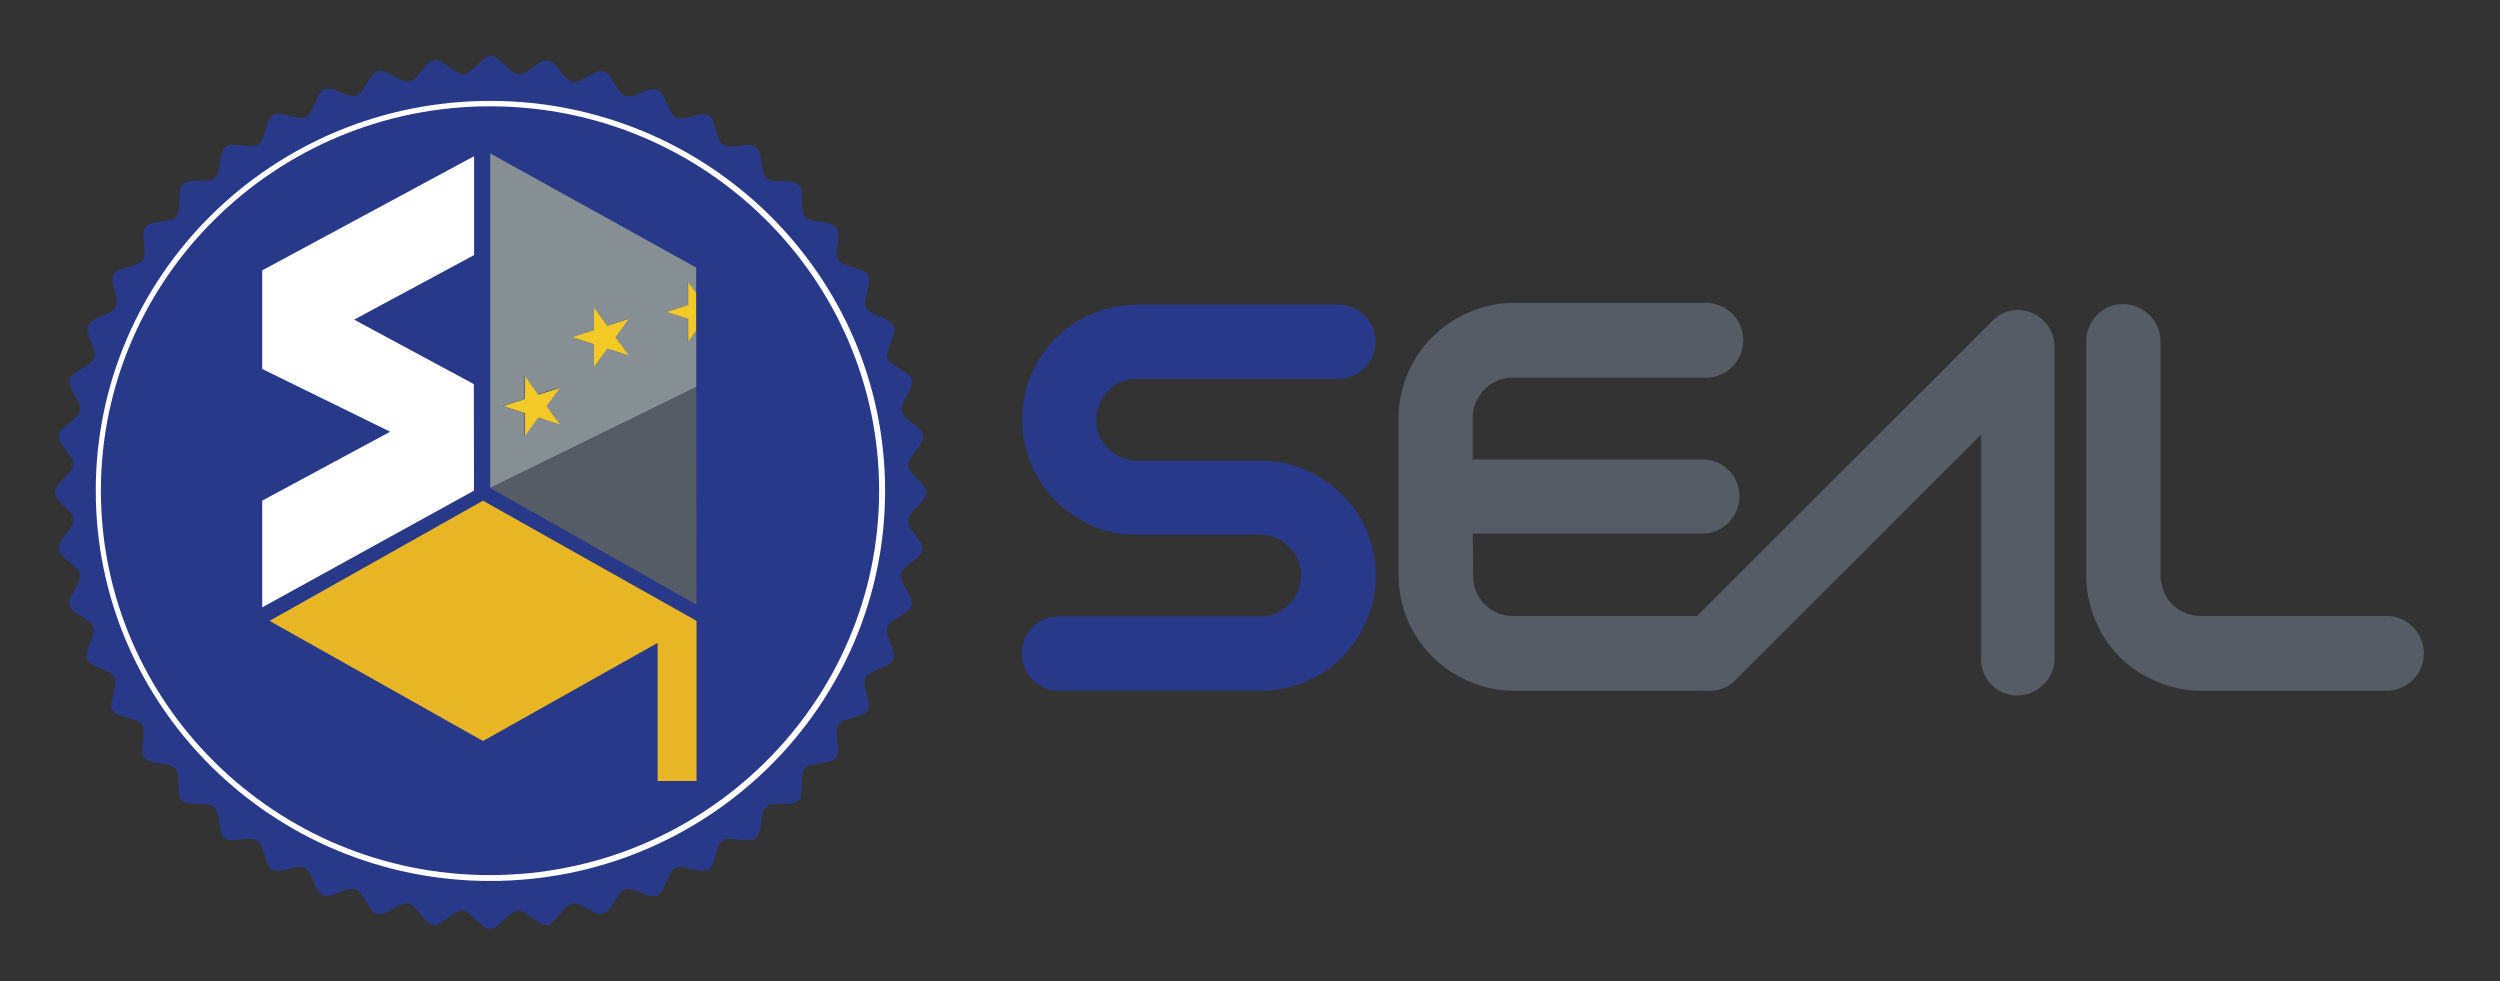
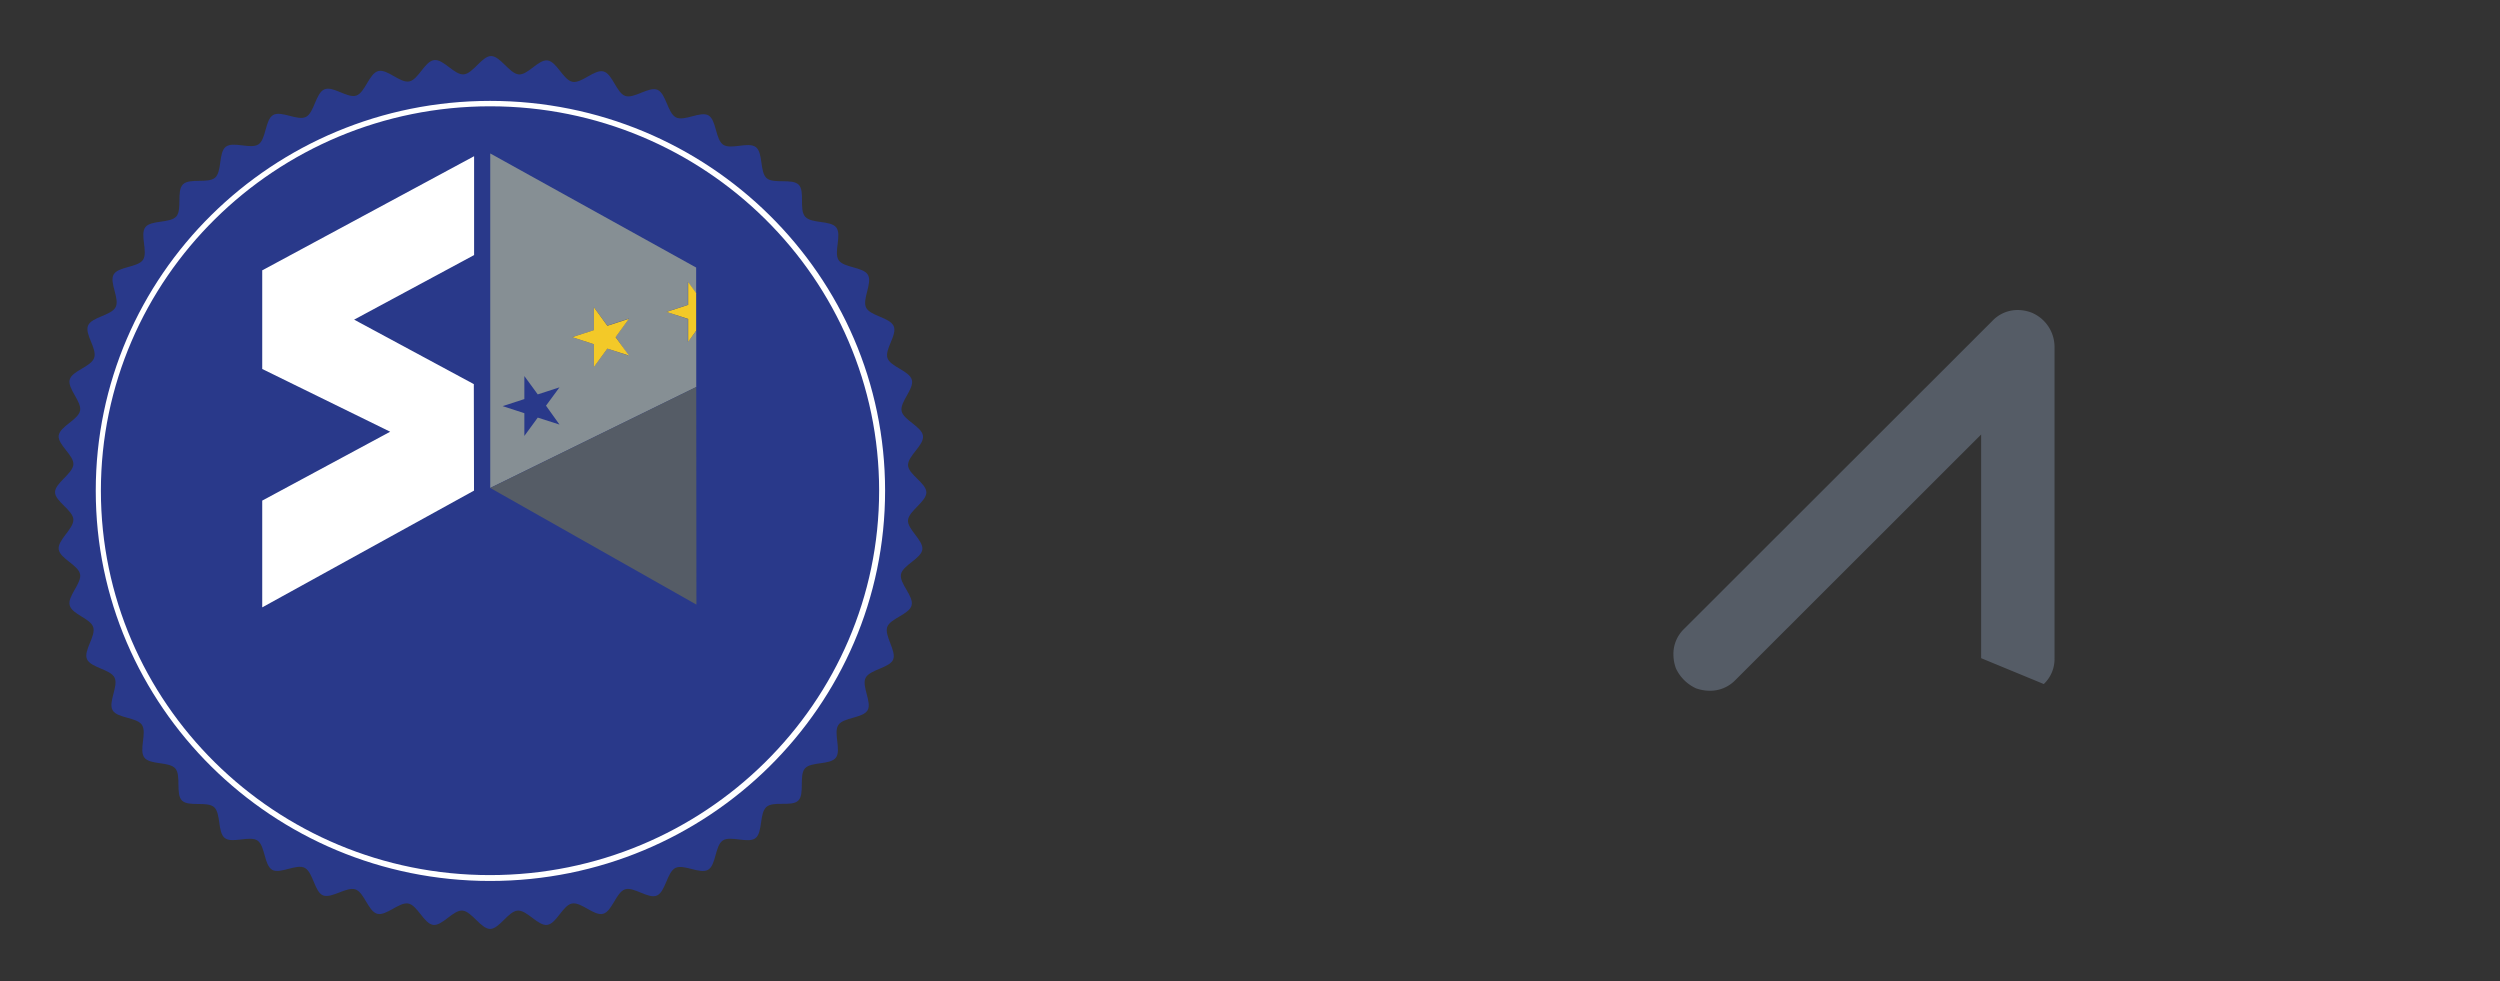
<svg xmlns="http://www.w3.org/2000/svg" viewBox="0 0 272.57 106.98">
  <rect x="0" y="0" width="272.57" height="106.98" fill="#333333" stroke="none" />
  <defs>
    <style>.cls-1{fill:#29398a;}.cls-2{fill:#fff;}.cls-3{fill:#555c66;}.cls-4{fill:#e8b625;}.cls-5{fill:#868f94;}.cls-6{fill:#f3c928;}</style>
  </defs>
  <title>logo</title>
  <g id="Capa_2" data-name="Capa 2">
    <path class="cls-1" d="M101,53.69c0,1-1.89,2-2,3s1.69,2.22,1.56,3.22-2.14,1.71-2.33,2.71S99.65,65,99.39,66s-2.34,1.42-2.66,2.37,1,2.58.66,3.51-2.5,1.1-3,2,.71,2.69.2,3.56-2.63.76-3.19,1.61.35,2.75-.27,3.56-2.7.41-3.37,1.17,0,2.78-.72,3.5-2.74,0-3.5.72-.37,2.76-1.17,3.38-2.72-.31-3.57.26-.72,2.68-1.6,3.19-2.65-.65-3.56-.2-1.07,2.56-2,3-2.54-1-3.51-.66-1.39,2.4-2.38,2.66-2.38-1.32-3.39-1.12-1.69,2.2-2.7,2.33-2.2-1.63-3.22-1.56-2,2-3,2-2-1.89-3-2-2.21,1.69-3.21,1.56-1.72-2.14-2.71-2.33-2.41,1.38-3.39,1.12-1.42-2.34-2.38-2.66-2.57,1-3.51.66-1.09-2.5-2-3-2.69.71-3.57.2-.76-2.63-1.6-3.19-2.76.35-3.56-.27-.41-2.7-1.17-3.37-2.78,0-3.5-.72-.06-2.74-.73-3.5-2.75-.37-3.37-1.18.3-2.71-.26-3.56-2.69-.72-3.2-1.6.66-2.65.21-3.56-2.57-1.07-3-2,1-2.54.67-3.51S7.87,67,7.6,66,8.93,63.6,8.73,62.6s-2.2-1.7-2.33-2.71S8,57.69,8,56.67s-2-2-2-3,1.89-2,2-3S6.27,48.49,6.4,47.49s2.13-1.72,2.33-2.71S7.34,42.37,7.6,41.39,9.94,40,10.27,39,9.21,36.44,9.6,35.5s2.51-1.09,3-2-.71-2.69-.21-3.57,2.63-.76,3.2-1.6-.36-2.76.26-3.56,2.7-.41,3.37-1.17,0-2.78.73-3.5,2.73-.06,3.5-.73.36-2.75,1.17-3.37,2.72.3,3.56-.26.72-2.69,1.6-3.2,2.66.66,3.57.21,1.06-2.57,2-3,2.54,1,3.5.67,1.39-2.4,2.38-2.67,2.39,1.33,3.39,1.13,1.69-2.2,2.71-2.33,2.19,1.62,3.21,1.56,2-2,3-2,2,1.89,3,2S58.7,6.46,59.7,6.59s1.71,2.13,2.71,2.33,2.41-1.39,3.39-1.13,1.41,2.34,2.37,2.67,2.58-1.06,3.51-.67,1.1,2.51,2,3,2.69-.71,3.56-.21.76,2.63,1.61,3.2,2.75-.36,3.56.26.41,2.71,1.17,3.38,2.78,0,3.5.72,0,2.73.72,3.5,2.76.36,3.38,1.17-.31,2.72.26,3.56,2.68.72,3.19,1.6-.65,2.66-.2,3.57,2.56,1.06,3,2-1,2.54-.67,3.5,2.4,1.39,2.66,2.38-1.32,2.39-1.12,3.39,2.2,1.69,2.33,2.71S99,49.68,99,50.7,101,52.66,101,53.69Z" />
    <path class="cls-2" d="M53.44,96.05c-23.74,0-43-19.09-43-42.55S29.7,11,53.44,11,96.5,30,96.5,53.5,77.18,96.05,53.44,96.05Zm0-84.46C30.06,11.59,11,30.39,11,53.5s19,41.91,42.41,41.91S95.85,76.61,95.85,53.5,76.83,11.59,53.44,11.59Z" />
-     <path class="cls-1" d="M137.37,75.31H115.48a4.06,4.06,0,0,1-4.07-4.07,3.83,3.83,0,0,1,1.19-2.86,4,4,0,0,1,2.88-1.16h21.89a4.45,4.45,0,0,0,2.5-.76,4.79,4.79,0,0,0,1.63-2q.12-.41.24-.84a3.82,3.82,0,0,0,.11-.9,4.46,4.46,0,0,0-.75-2.45,4.92,4.92,0,0,0-2-1.63,4.48,4.48,0,0,0-1.75-.35H124a11.84,11.84,0,0,1-7-2.15,12.19,12.19,0,0,1-2.68-2.39,11.67,11.67,0,0,1-1.86-3.08,12.57,12.57,0,0,1-1-4.95A11.74,11.74,0,0,1,112,42a14,14,0,0,1,1.57-3.29A12.59,12.59,0,0,1,124,33.22h21.89a4,4,0,0,1,2.88,1.17,3.79,3.79,0,0,1,1.19,2.85,4.06,4.06,0,0,1-4.07,4.07H124a4.34,4.34,0,0,0-2.5.76,4.44,4.44,0,0,0-1.63,2l-.24.81a3.6,3.6,0,0,0-.11.88,4.29,4.29,0,0,0,.76,2.5,4.83,4.83,0,0,0,2,1.63,4.2,4.2,0,0,0,1.75.35h13.39a11.84,11.84,0,0,1,7,2.15,12,12,0,0,1,2.68,2.39A11.56,11.56,0,0,1,149,57.85a12.35,12.35,0,0,1,1,4.89,11.87,11.87,0,0,1-.58,3.75,13.85,13.85,0,0,1-1.57,3.29,12,12,0,0,1-5.53,4.54A12.35,12.35,0,0,1,137.37,75.31Z" />
-     <path class="cls-3" d="M160.61,62.74a4.3,4.3,0,0,0,1.26,3.14A4.25,4.25,0,0,0,165,67.16h20.78a4.08,4.08,0,1,1,0,8.15H165a12.18,12.18,0,0,1-4.78-1,12.68,12.68,0,0,1-6.72-6.64,12.11,12.11,0,0,1-1-5v-17a12.12,12.12,0,0,1,1-5,12.68,12.68,0,0,1,6.72-6.64,12.18,12.18,0,0,1,4.78-1h20.78a4.08,4.08,0,1,1,0,8.15H165a4.2,4.2,0,0,0-3.17,1.31,4.35,4.35,0,0,0-1.26,3.12v4.48h25a4,4,0,0,1,2.88,1.16,3.86,3.86,0,0,1,1.19,2.86,4.06,4.06,0,0,1-4.07,4.07h-25Z" />
-     <path class="cls-3" d="M216,71.76V47.37L189.2,74.15a3.81,3.81,0,0,1-2.79,1.16,4.54,4.54,0,0,1-1.49-.26,4.46,4.46,0,0,1-2.21-2.21,4.49,4.49,0,0,1-.26-1.49,3.78,3.78,0,0,1,1.17-2.79L217.21,35A3.78,3.78,0,0,1,220,33.8a4.26,4.26,0,0,1,1.51.29A4.05,4.05,0,0,1,224,37.76v34a3.75,3.75,0,0,1-1.17,2.82A3.95,3.95,0,0,1,216,71.76Z" />
-     <path class="cls-3" d="M233,73.16a12.09,12.09,0,0,1-4.54-5.53,12.43,12.43,0,0,1-1-4.89V37.24a4,4,0,0,1,1.17-2.88,3.81,3.81,0,0,1,2.85-1.2,4.1,4.1,0,0,1,4.08,4.08v25.5a4.74,4.74,0,0,0,.75,2.5,3.74,3.74,0,0,0,1.6,1.42,4.57,4.57,0,0,0,2.07.5h20a4.08,4.08,0,1,1,0,8.15H240a11.6,11.6,0,0,1-3.72-.58A14.09,14.09,0,0,1,233,73.16Z" />
+     <path class="cls-3" d="M216,71.76V47.37L189.2,74.15a3.81,3.81,0,0,1-2.79,1.16,4.54,4.54,0,0,1-1.49-.26,4.46,4.46,0,0,1-2.21-2.21,4.49,4.49,0,0,1-.26-1.49,3.78,3.78,0,0,1,1.17-2.79L217.21,35A3.78,3.78,0,0,1,220,33.8a4.26,4.26,0,0,1,1.51.29A4.05,4.05,0,0,1,224,37.76v34a3.75,3.75,0,0,1-1.17,2.82Z" />
  </g>
  <g id="Layer_5" data-name="Layer 5">
-     <polygon class="cls-4" points="52.66 54.59 29.39 67.69 52.66 80.79 71.7 70.09 71.7 85.15 75.94 85.15 75.94 67.69 52.66 54.59" />
    <polygon class="cls-2" points="51.69 17.03 28.62 29.46 28.62 29.47 28.59 29.45 28.59 40.23 42.54 47.07 28.59 54.58 28.59 66.22 51.68 53.49 51.66 42.16 51.66 42.16 51.66 41.88 38.61 34.85 51.69 27.81 51.69 17.03" />
    <path class="cls-5" d="M75,34.78,72.66,34,75,33.24V30.75L75.9,32V29.17L53.45,16.73V53.2l22.46-11,0,23.73,0-29.86L75,37.27Zm-14,11.51-2.37-.76-1.46,2V45.05l-2.37-.77,2.37-.77V41l1.46,2,2.37-.77-1.47,2Zm7.52-7.52L66.22,38l-1.47,2V37.53l-2.37-.77L64.75,36V33.5l1.47,2,2.36-.77-1.46,2Z" />
    <polygon class="cls-3" points="53.45 53.2 75.93 65.92 75.91 42.19 53.45 53.2" />
    <polygon class="cls-6" points="75.03 30.75 75.03 33.24 72.66 34.01 75.03 34.77 75.03 37.27 75.9 36.06 75.9 31.95 75.03 30.75" />
-     <polygon class="cls-6" points="58.69 43.04 57.23 41.02 57.23 43.51 54.86 44.28 57.23 45.05 57.23 47.54 58.69 45.53 61.06 46.3 59.59 44.28 61.06 42.27 58.69 43.04" />
    <polygon class="cls-6" points="66.22 35.52 64.75 33.5 64.75 35.99 62.38 36.76 64.75 37.53 64.75 40.02 66.22 38.01 68.58 38.77 67.12 36.76 68.58 34.75 66.22 35.52" />
  </g>
</svg>